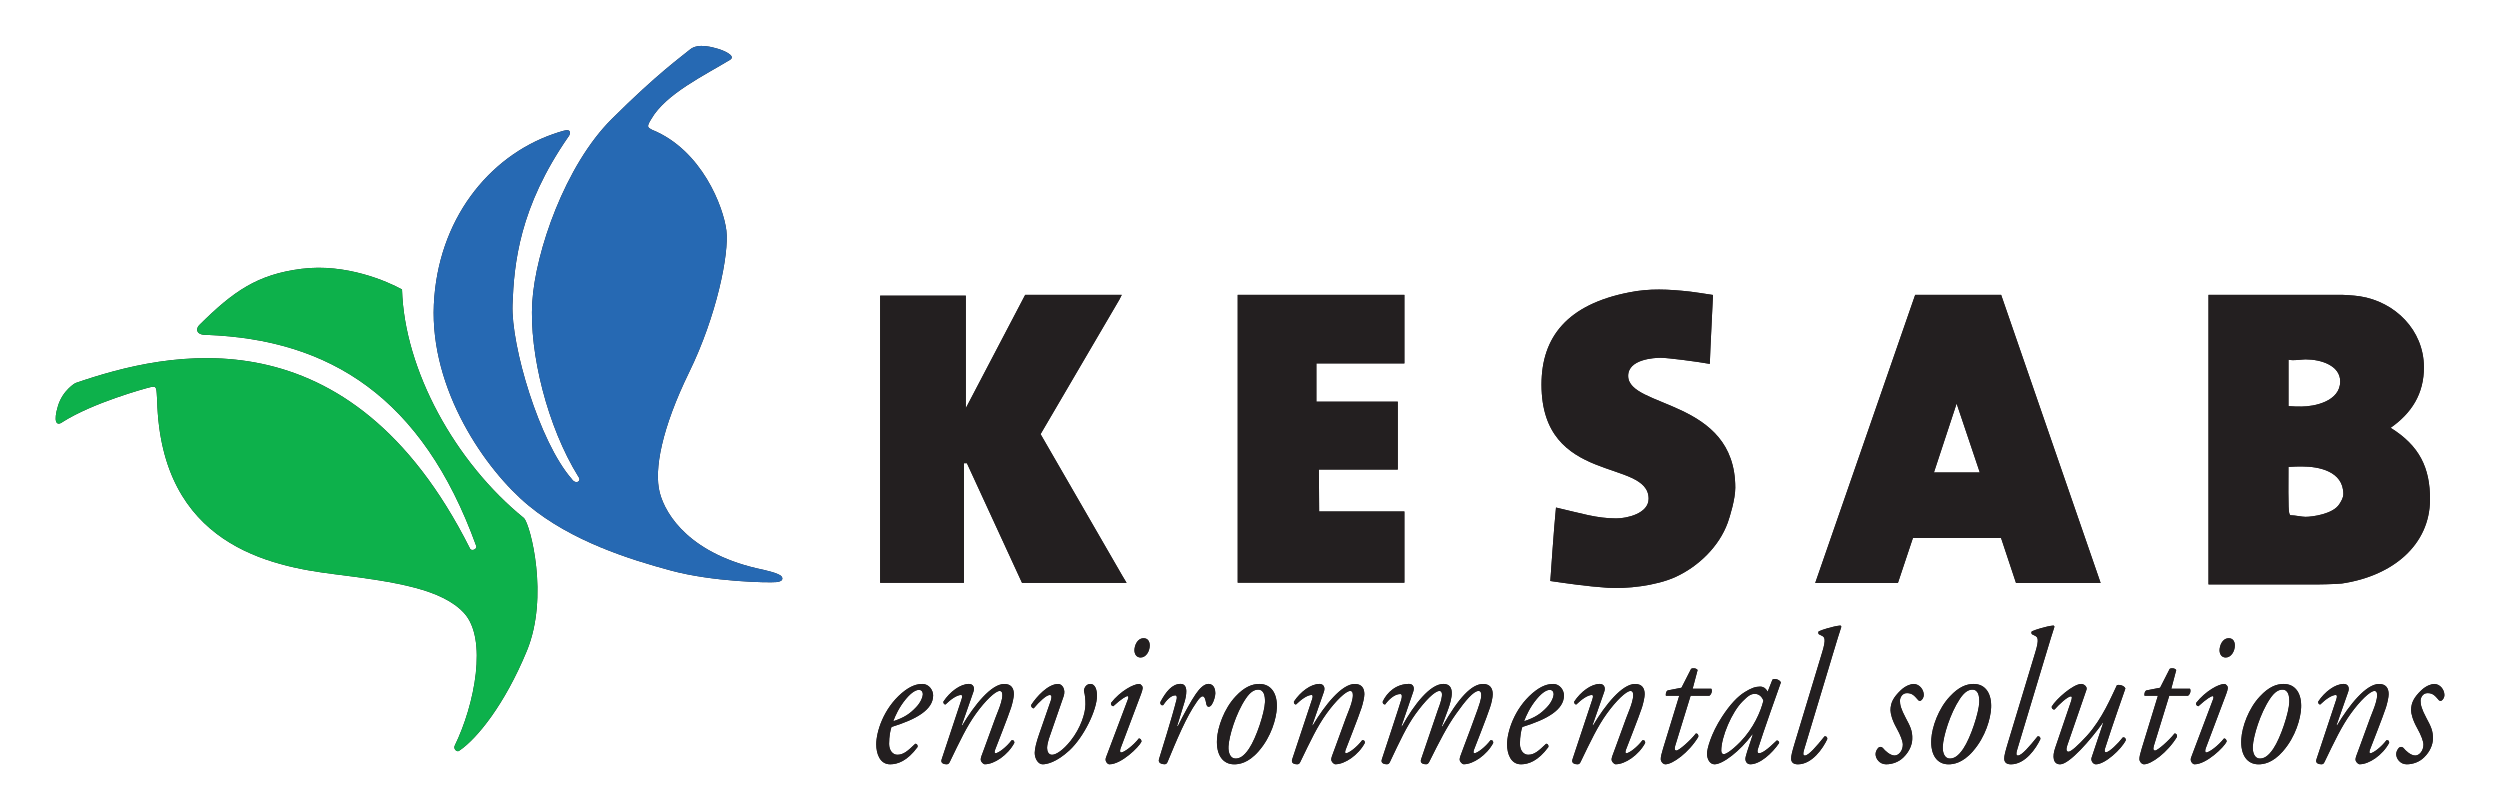
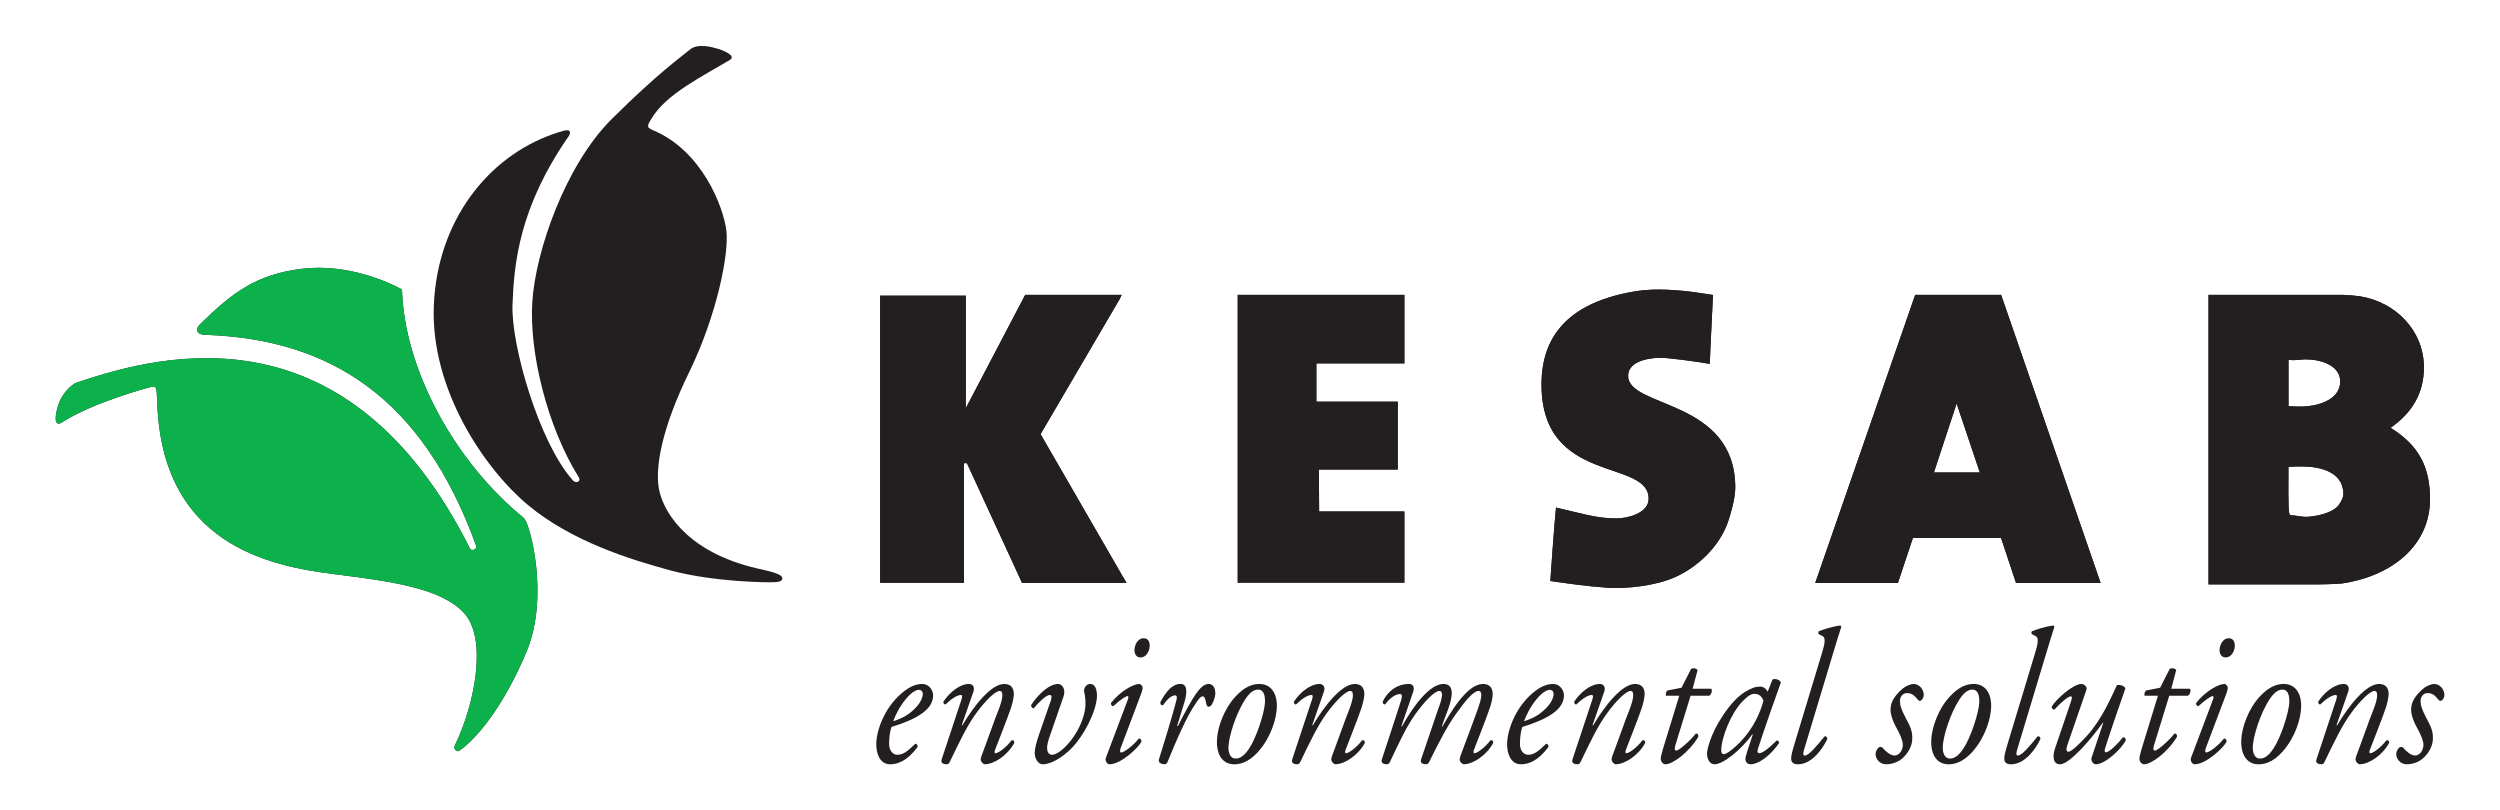
<svg xmlns="http://www.w3.org/2000/svg" id="Layer_1" data-name="Layer 1" viewBox="0 0 1080 350">
  <defs>
    <style>      .cls-1 {        fill: #2669b3;      }      .cls-1, .cls-2, .cls-3 {        stroke-width: 0px;      }      .cls-2 {        fill: #0db14b;      }      .cls-3 {        fill: #231f20;      }    </style>
  </defs>
  <path class="cls-3" d="M32.57,165.49c39.79-13.71,118.25-32.25,170.37,71.3.69,1.73,3.45.35,2.76-1.03-23.33-64.45-63.5-89.1-116.44-91.1-4.66.14-4.74-2.69-3.19-4.21,14.7-14.58,25.05-21.9,44.24-24.32,19.18-2.42,37.14,5.48,43.36,8.93.99,34.67,22.92,74.66,52.72,98.79,2.76,3.01,10.83,33.94,1.22,57.27-9.61,23.31-21.55,37.97-29.1,43.09-1.03,1.03-2.76-.69-2.07-2.07,8.69-17.77,14.23-46.24,4.03-57.31-9.38-10.2-28.8-13.41-55.59-16.73-28.28-3.5-75.32-12.73-76.99-75.08-.35-5.18.05-6.46-2.71-5.82-2.76.64-25.05,6.81-38.07,15.04-2.76,2.07-4.14,0-2.07-6.86,2.07-6.85,7.54-9.91,7.54-9.91" />
  <path class="cls-3" d="M245.6,58.95c-21.34,30.74-23.53,54.93-24.2,72.66-.66,17.72,11.53,59.26,25.6,75.32,1.66,2.55,4.42,1,2.87-1-13.4-21.59-21.26-53.39-19.93-75.31,1.33-21.93,14.28-59.26,34.33-79.2,20.05-19.94,30.24-27.02,33.79-30.01,3.53-2.99,10.08-.88,12.07-.33,1.99.55,8.22,3.02,5.17,4.8-10.75,6.53-27.76,14.69-33.96,25.54-2.33,3.66-1.34,3.66.33,4.65,21.59,8.75,30.9,33.46,32.12,43.53,1.22,10.08-4.21,36.88-16.06,61.14-11.85,24.26-15.28,42.2-12.73,52.06,2.55,9.86,13.4,26.92,44.74,33.34,5.09,1.21,5.98,1.69,7.21,2.33,1.14.59,2.11,2.66-1.55,2.99-3.66.33-27.47-.11-45.53-4.98-18.06-4.87-42.98-12.73-61.58-28.13-18.61-15.39-42.54-50.07-40.87-86.73,1.67-36.66,23.64-63.92,51.44-73.66,1.81-.63,2.73-.95,4.75-1.5,3.26-.89,2.86,1.28,2.01,2.51" />
  <path class="cls-3" d="M441.5,251.79h45.18l-1.84-3.07-35.32-61.17,34.02-58.09,1.06-2.09h-41.71l-25.66,48.97v-48.61h-37.01v124.04h36.2v-51.68h1.28l23.82,51.71ZM534.69,251.72h72.01v-30.77h-36.83s-.11-18.12-.11-18.12h34.08v-29.32s-35.16,0-35.16,0v-16.51h38.02v-29.61h-72.01v124.33ZM703.36,162.38c0-7.24,11.31-7.81,13.95-7.83,2.99-.02,15.69,1.62,21.33,2.64.24-7.79,1.06-22.05,1.37-29.76-3.72-.56-8.08-1.26-9.85-1.45-9.4-1.04-17.61-1.45-26.35.33-26.63,5.19-37.88,19.22-37.88,39.81,0,43.56,46.28,31.82,46.28,49.34,0,6.38-9.36,8.5-13.96,8.5-8.59,0-15.14-2.2-26.06-4.7-.82,7.73-2.45,31.73-2.45,31.73,7.42,1.06,15.67,2.3,24.78,2.92,7.79.52,20.75-.76,29.34-4.68,9.62-4.42,18.69-12.9,22.52-23.45.94-2.64,3.26-10.15,3.26-15.09,0-38.45-46.28-34.28-46.28-48.31M855.28,204.11h-19.83l9.81-29.79,10.02,29.79ZM870.93,251.84h36.54l-42.98-124.46h-37.13l-43.18,124.46h35.72l6.48-19.43h38.08l6.46,19.43ZM1012.33,213.41c0,1.71-.98,3.16-1.66,4.27-2.64,4.42-11.78,5.6-14.67,5.6-1.7,0-4.43-.68-6.6-.7-.79-.76-.89-2.36-.79-20.88,2.27-.19,4.24-.19,5.94-.19,6.97,0,17.78,1.96,17.78,11.9M1010.97,164.76c0,8.68-11.23,10.88-16.76,10.88-1.7,0-3.33,0-5.58-.19v-20.07c2.36.54,5.67-.14,7.37-.14,6.8,0,14.97,2.71,14.97,9.52M1047.13,158.49c-.11-15.87-12.42-28.1-27.65-30.48-2.8-.42-7.43-.69-9.14-.64h-56.27v125.09h44.05c1.7.09,11.86-.13,13.56-.39,22.29-3.32,37.94-16.84,38.08-36.15.09-13.83-4.58-23.38-17.02-31.11,8.96-6.26,14.46-14.62,14.39-26.32" />
-   <path class="cls-3" d="M398.67,299.9c0,.74-.59,3.21-2.89,5.6-2.73,2.88-5.03,4.45-9.92,6.09.88-2.38,2.59-6.17,5.48-9.62,2.67-3.21,4.59-3.95,5.63-3.95,1.33,0,1.7,1.07,1.7,1.89M403.11,300.4c0-2.14-1.7-4.93-4.66-4.93-2.14,0-5.03.66-8.88,3.94-8.07,6.91-11.03,16.95-11.03,22.13,0,4.03,1.56,8.63,6,8.63,3.11,0,7.33-1.31,11.85-7.48.14-.75-.29-1.4-.97-1.4-3.26,3.13-5.11,4.77-7.77,4.77-2,0-3.56-1.9-3.56-4.69,0-3.29.52-5.92,1.04-7.32,10.66-3.29,17.98-7.4,17.98-13.65M438.2,320.96c0-.66-.14-1.31-1.19-1.16-2.14,2.89-5.7,5.6-6.96,5.6-.52,0-.45-.74-.15-1.56.22-.66,5.55-14.06,6.89-18.18.59-1.89,1.19-4.44,1.19-5.76,0-2.71-1.26-4.43-4.15-4.43-5.55,0-12.88,9.05-18.13,17.93l-.22-.17,5.03-14.4c.66-1.9-.14-3.37-1.93-3.37-3.7,0-8.22,3.37-11.03,7.64-.08.66.29,1.24.88,1.24,2.45-2.39,5.04-4.12,6.74-4.12.59,0,.59.82.22,1.9-.37,1.15-8.22,24.84-8.59,25.91-.66,1.89,1.33,2.13,2.14,2.13.66,0,.96-.24,1.34-.98,4.37-9.05,7.4-15.47,11.32-20.9,4.07-5.67,8.44-9.79,10.22-9.79,1.11,0,1.19.99,1.19,1.98,0,1.65-.97,4.52-1.56,6-1.71,4.11-4.44,12.17-6,16.21-1.56,4.11-1.77,4.68-1.77,5.42,0,.99,1.11,2.05,1.77,2.05,4.07,0,9.92-3.94,12.73-9.21M461.97,324.17c6.37-5.92,11.92-17.6,11.92-23.6,0-2.06-.52-5.1-2.89-5.1-1.41,0-2.6,1.23-2.74,2.96.52,1.89.66,3.87.66,5.84,0,3.87-2.07,10.28-6.37,15.71-3.33,4.19-6.37,6.09-8.07,6.09-1.56,0-2.14-1.56-2.14-2.96,0-1.06.37-2.71.74-3.87l6.36-18.35c1.11-3.04-.59-5.42-2.29-5.42-4.37,0-9.33,5.42-11.7,9.12-.08.66.45,1.4,1.11,1.4,2.3-2.8,5.48-5.76,6.89-5.76.96,0,.96.82.51,2.39l-5.11,14.73c-1.11,3.2-1.85,6.09-1.85,7.89,0,2.46,1.48,4.93,3.41,4.93,1.77,0,5.92-.82,11.55-6M492.16,295.47c-2.44,0-8.14,3.04-12.21,8.22-.15.66.29,1.32.96,1.4,3.7-3.38,5.63-4.37,6.15-4.37s.51.66.14,1.57l-9.4,24.92c-.37.91-.15,1.65.29,2.22.37.5.82.74,1.19.74,5.11,0,12.73-7.4,13.84-9.78,0-.74-.37-1.31-1.11-1.4-2.51,3.21-6.44,6.09-7.7,6.09-.59,0-.51-.98-.22-1.81l8.81-23.36c.88-2.38.88-3.12.44-3.62-.29-.32-.66-.82-1.19-.82M496.68,278.84c0-1.81-.89-3.12-2.6-3.12-2.89,0-4,3.37-4,5.18,0,1.48.74,3.13,2.67,3.13,2.3,0,3.93-2.64,3.93-5.19M523.46,304.43c.89-1.32,1.56-3.71,1.56-4.94s-.37-4.03-2.96-4.03c-1.85,0-3.7,1.81-5.41,4.27-1.92,2.71-5.54,9.29-7.76,13.9h-.37l3.18-10.37c.66-2.22,1.99-7.81-1.7-7.81s-6.37,3.45-8.74,7.89c-.08.99.45,1.48,1.19,1.31,1.33-1.97,3.33-4.27,5.26-4.27.66,0,.82.82.59,1.73-2,8.06-6.66,22.62-7.63,25.91-.52,1.81,1.63,2.13,2.45,2.13.59,0,.96-.32,1.25-.98,3.93-9.46,8.07-19.49,12.59-25.91,1.11-1.65,1.92-2.46,2.59-2.46.74,0,1.18,1.06,1.55,3.2.3,1.73,1.49,1.65,2.37.42M546.47,303.36c-.15,4.36-3.63,15.22-6.88,20.07-2.37,3.53-4.22,4.27-5.85,4.27-2.15,0-3.19-2.38-3.04-5.26.23-4.37,3.11-14.15,7.41-20.57,2.14-3.21,3.93-3.95,5.4-3.95,2.6,0,3.04,2.89,2.96,5.43M543.74,324.5c5.48-6.25,7.63-14.15,7.85-18.67.29-6-2.3-10.36-7.55-10.36-3.04,0-6.37,1.23-10.22,5.35-5.03,5.34-7.77,13.32-8.07,18.42-.45,7.08,2.67,10.94,7.4,10.94,2,0,6-.41,10.59-5.67M589.62,320.96c0-.66-.15-1.31-1.19-1.16-2.14,2.89-5.7,5.6-6.96,5.6-.52,0-.45-.74-.14-1.56.21-.66,5.55-14.06,6.88-18.18.59-1.89,1.19-4.44,1.19-5.76,0-2.71-1.26-4.43-4.15-4.43-5.56,0-12.88,9.05-18.14,17.93l-.22-.17,5.03-14.4c.66-1.9-.14-3.37-1.92-3.37-3.7,0-8.22,3.37-11.03,7.64-.08.66.29,1.24.89,1.24,2.44-2.39,5.03-4.12,6.74-4.12.59,0,.59.82.22,1.9-.37,1.15-8.22,24.84-8.59,25.91-.66,1.89,1.33,2.13,2.15,2.13.66,0,.96-.24,1.33-.98,4.37-9.05,7.4-15.47,11.32-20.9,4.08-5.67,8.44-9.79,10.22-9.79,1.11,0,1.19.99,1.19,1.98,0,1.65-.97,4.52-1.56,6-1.7,4.11-4.44,12.17-6,16.21-1.55,4.11-1.77,4.68-1.77,5.42,0,.99,1.11,2.05,1.77,2.05,4.07,0,9.92-3.94,12.73-9.21M645.07,320.96c0-.66-.14-1.31-1.19-1.16-2.14,2.89-5.69,5.6-6.96,5.6-.51,0-.44-.74-.15-1.56.23-.66,5.56-14.06,6.89-18.18.66-1.89,1.19-4.44,1.19-5.76,0-2.71-1.33-4.43-4.15-4.43-4.88,0-10.51,5.84-17.62,18.42l-.22-.17,2.81-7.57c1.48-4.19,3.19-10.69-2.14-10.69-5.63,0-12.58,8.72-17.91,18.42l-.22-.17,5.1-14.89c.67-1.9-.07-3.37-1.77-3.37-5.63,0-9.55,3.7-11.4,7.64-.08.66.29,1.24,1.03,1.24,1.48-2.05,4.07-4.52,6.52-4.52.81,0,.88.9.52,2.3-.3,1.23-8.22,25.25-8.44,25.91-.66,1.89,1.34,2.13,2.14,2.13.66,0,.97-.24,1.34-.98,4.29-9.05,7.25-15.47,11.1-20.81,4.07-5.59,8.22-9.87,10.29-9.87,2.67,0-.29,7.08-.59,7.98l-7.33,21.55c-.66,1.89,1.33,2.13,2.14,2.13.67,0,.96-.32,1.34-.98,4.51-9.05,7.84-15.54,11.62-20.81,4-5.67,7.55-9.87,9.7-9.87,1.11,0,1.19.99,1.19,1.98,0,1.65-1.03,4.52-1.55,6-1.49,4.2-4.45,12.17-6,16.21-1.56,4.11-1.77,4.68-1.77,5.42,0,.99,1.11,2.05,1.77,2.05,4.07,0,9.92-3.94,12.73-9.21M671.19,299.9c0,.74-.59,3.21-2.89,5.6-2.74,2.88-5.04,4.45-9.92,6.09.88-2.38,2.59-6.17,5.48-9.62,2.67-3.21,4.58-3.95,5.62-3.95,1.34,0,1.71,1.07,1.71,1.89M675.63,300.4c0-2.14-1.7-4.93-4.66-4.93-2.15,0-5.03.66-8.88,3.94-8.07,6.91-11.03,16.95-11.03,22.13,0,4.03,1.56,8.63,6,8.63,3.11,0,7.33-1.31,11.85-7.48.14-.75-.3-1.4-.97-1.4-3.26,3.13-5.11,4.77-7.77,4.77-2,0-3.56-1.9-3.56-4.69,0-3.29.52-5.92,1.03-7.32,10.66-3.29,17.99-7.4,17.99-13.65M710.72,320.96c0-.66-.15-1.31-1.19-1.16-2.14,2.89-5.7,5.6-6.96,5.6-.52,0-.45-.74-.15-1.56.22-.66,5.55-14.06,6.89-18.18.59-1.89,1.18-4.44,1.18-5.76,0-2.71-1.25-4.43-4.15-4.43-5.55,0-12.88,9.05-18.13,17.93l-.23-.17,5.04-14.4c.67-1.9-.14-3.37-1.93-3.37-3.7,0-8.22,3.37-11.03,7.64-.08.66.3,1.24.89,1.24,2.45-2.39,5.04-4.12,6.74-4.12.59,0,.59.82.22,1.9-.36,1.15-8.21,24.84-8.59,25.91-.66,1.89,1.34,2.13,2.15,2.13.66,0,.96-.24,1.33-.98,4.37-9.05,7.41-15.47,11.33-20.9,4.07-5.67,8.44-9.79,10.22-9.79,1.11,0,1.19.99,1.19,1.98,0,1.65-.97,4.52-1.56,6-1.7,4.11-4.44,12.17-6,16.21-1.55,4.11-1.77,4.68-1.77,5.42,0,.99,1.11,2.05,1.77,2.05,4.08,0,9.92-3.94,12.74-9.21M739.29,297.52h-8.07l2.14-8.07c-.58-.82-2.06-.98-2.81-.49l-4.15,8.14-5.92,1.16c-.74.33-.97,1.48-.82,2.3h5.78l-6.96,22.7c-.74,2.47-1.03,3.63-1.03,4.69,0,.99.96,2.22,2,2.22,3.1,0,10.07-5.01,14.21-11.84.14-.98-.3-1.48-1.03-1.48-2.44,3.13-7.33,7.4-8.44,7.4-.59,0-.96-.49-.52-2.05l6.66-21.63h8.07c.96-.58,1.41-2.22.88-3.04M761.79,302.7c-1.19,4.85-4.29,11.93-9.92,17.76-4.22,4.28-6.44,5.35-7.18,5.35-.66,0-1.11-.57-1.11-1.56,0-5.84,4.52-16.62,9.25-21.31,2.3-2.3,3.48-3.2,5.26-3.2,1.93,0,3.18,1.4,3.7,2.96M759.42,323.51c2.37-7.48,8.81-25.66,9.92-28.71-.45-1.06-2.37-1.89-3.63-1.23l-2.08,5.26c-.36-.82-1.19-1.56-1.48-1.73-.44-.24-.96-.49-1.77-.49-1.93,0-3.78.57-6.66,2.39-3.04,1.89-6.22,5.18-9.77,10.61-4.89,7.48-6.52,14.06-6.52,15.96,0,2.3,1.19,4.6,3.26,4.6,3.48,0,11.03-5.67,16.29-12.91l.23.08-2.45,7.4c-.59,1.89-.74,2.63-.74,3.2,0,.66.45,2.22,2.15,2.22,4.07,0,9.32-4.6,12.43-9.21,0-.66-.52-1.07-1.03-1.07-4.21,4.11-6.37,5.51-7.63,5.51-.59,0-.96-.49-.52-1.9M791.1,284.86c2.66-8.89,3.41-11.19,4.37-14.15l-.37-.49c-3.4.32-8,1.89-9.33,2.47-.36.24-.36.98,0,1.31l1.33.66c1.12.57,1.85,1.4.08,7.15l-11.77,38.91c-1.26,4.2-1.63,5.68-1.63,6.99s.67,2.47,2.89,2.47c6.14,0,10.81-6.82,12.73-10.94,0-.82-.45-1.23-1.18-1.16-3.41,4.28-6.89,8.32-8.51,8.32-.82,0-.89-.82-.3-2.72l11.7-38.82ZM829.73,302.7c.59-.33,1.33-1.24,1.33-2.55,0-2.05-1.7-4.68-4.44-4.68-.96,0-3.33.66-5.48,2.71-3.18,3.04-4.44,5.43-4.44,8.63,0,1.4.66,4.2,2.59,7.65,1.85,3.29,2.73,5.84,2.73,7.24,0,2.63-1.77,4.69-3.55,4.69-1.93,0-4.15-2.06-5.11-3.29-.59-.58-1.4-.58-2,0-.82.99-1.11,1.89-1.11,2.71,0,1.89,1.71,4.36,4.52,4.36s5.55-1.06,7.48-2.96c2.73-2.63,3.78-5.67,3.84-7.89.15-3.62-.96-5.67-2.81-9.13-2.14-4.03-2.51-5.76-2.51-7.48,0-1.24.89-3.29,3.04-3.29,2.29,0,3.26,1.23,4.52,2.64.45.66.88.82,1.4.66M855.05,303.36c-.15,4.36-3.63,15.22-6.89,20.07-2.37,3.53-4.22,4.27-5.85,4.27-2.14,0-3.18-2.38-3.03-5.26.21-4.37,3.11-14.15,7.39-20.57,2.15-3.21,3.93-3.95,5.41-3.95,2.59,0,3.04,2.89,2.97,5.43M852.31,324.5c5.48-6.25,7.62-14.15,7.85-18.67.29-6-2.3-10.36-7.55-10.36-3.04,0-6.37,1.23-10.21,5.35-5.05,5.34-7.77,13.32-8.07,18.42-.45,7.08,2.66,10.94,7.4,10.94,1.99,0,6-.41,10.59-5.67M883.17,284.86c2.66-8.89,3.41-11.19,4.36-14.15l-.36-.49c-3.41.32-8,1.89-9.33,2.47-.38.24-.38.98,0,1.31l1.33.66c1.11.57,1.85,1.4.08,7.15l-11.77,38.91c-1.26,4.2-1.64,5.68-1.64,6.99s.66,2.47,2.89,2.47c6.15,0,10.81-6.82,12.73-10.94,0-.82-.45-1.23-1.19-1.16-3.41,4.28-6.88,8.32-8.51,8.32-.82,0-.89-.82-.29-2.72l11.7-38.82ZM909.5,322.94c3.1-9.79,7.92-23.28,8.66-25.5-.3-.99-2.07-1.81-3.63-1.48-2.44,5.01-6.29,14.55-13.03,21.96-3.85,4.19-6.81,6.83-7.92,6.83-.82,0-1.19-.82-.51-2.8l8.29-24.02c.44-1.4-1.26-2.46-2.23-2.46-3.47,0-10.88,6.5-12.8,9.79-.08.74.51,1.4,1.25,1.23,1.77-2.05,5.63-5.67,7.03-5.67.6,0,.53.82,0,2.38l-6.8,19.99c-1.26,3.62-.89,6.99,2.14,6.99,4,0,13.18-10.52,18.5-18.01l.15.08-5.03,15.05c-.45,1.32.66,2.88,1.85,2.88,3.92,0,11.03-6.5,12.95-10.45-.07-.98-.66-1.31-1.33-1.15-1.93,2.55-5.85,6.41-7.26,6.41-.74,0-.66-.99-.29-2.05M946.06,297.52h-8.07l2.14-8.07c-.6-.82-2.07-.98-2.82-.49l-4.14,8.14-5.92,1.16c-.74.33-.97,1.48-.82,2.3h5.79l-6.96,22.7c-.74,2.47-1.03,3.63-1.03,4.69,0,.99.96,2.22,1.99,2.22,3.11,0,10.08-5.01,14.22-11.84.14-.98-.3-1.48-1.03-1.48-2.45,3.13-7.33,7.4-8.44,7.4-.59,0-.97-.49-.52-2.05l6.66-21.63h8.07c.96-.58,1.4-2.22.88-3.04M960.93,295.47c-2.44,0-8.14,3.04-12.21,8.22-.15.66.3,1.32.97,1.4,3.7-3.38,5.62-4.37,6.14-4.37s.52.66.15,1.57l-9.4,24.92c-.38.91-.15,1.65.29,2.22.37.5.81.74,1.18.74,5.11,0,12.74-7.4,13.85-9.78,0-.74-.37-1.31-1.11-1.4-2.52,3.21-6.44,6.09-7.7,6.09-.59,0-.51-.98-.22-1.81l8.81-23.36c.88-2.38.88-3.12.44-3.62-.29-.32-.66-.82-1.19-.82M965.44,278.84c0-1.81-.88-3.12-2.59-3.12-2.89,0-4,3.37-4,5.18,0,1.48.74,3.13,2.67,3.13,2.29,0,3.92-2.64,3.92-5.19M988.98,303.36c-.14,4.36-3.63,15.22-6.88,20.07-2.37,3.53-4.22,4.27-5.85,4.27-2.15,0-3.19-2.38-3.04-5.26.22-4.37,3.11-14.15,7.4-20.57,2.15-3.21,3.93-3.95,5.41-3.95,2.59,0,3.03,2.89,2.96,5.43M986.24,324.5c5.48-6.25,7.62-14.15,7.84-18.67.3-6-2.29-10.36-7.55-10.36-3.03,0-6.37,1.23-10.21,5.35-5.04,5.34-7.77,13.32-8.07,18.42-.44,7.08,2.67,10.94,7.4,10.94,2,0,6-.41,10.6-5.67M1032.12,320.96c0-.66-.14-1.31-1.19-1.16-2.14,2.89-5.7,5.6-6.96,5.6-.52,0-.45-.74-.15-1.56.23-.66,5.55-14.06,6.89-18.18.59-1.89,1.18-4.44,1.18-5.76,0-2.71-1.26-4.43-4.14-4.43-5.56,0-12.88,9.05-18.14,17.93l-.23-.17,5.04-14.4c.67-1.9-.14-3.37-1.93-3.37-3.7,0-8.22,3.37-11.03,7.64-.08.66.29,1.24.88,1.24,2.45-2.39,5.04-4.12,6.74-4.12.58,0,.58.82.22,1.9-.37,1.15-8.22,24.84-8.59,25.91-.66,1.89,1.33,2.13,2.14,2.13.66,0,.97-.24,1.33-.98,4.37-9.05,7.41-15.47,11.33-20.9,4.07-5.67,8.44-9.79,10.22-9.79,1.11,0,1.19.99,1.19,1.98,0,1.65-.97,4.52-1.56,6-1.7,4.11-4.44,12.17-6,16.21-1.56,4.11-1.77,4.68-1.77,5.42,0,.99,1.11,2.05,1.77,2.05,4.07,0,9.92-3.94,12.73-9.21M1055.97,300.15c0-2.05-1.71-4.68-4.45-4.68-.96,0-3.33.66-5.48,2.71-3.19,3.04-4.44,5.43-4.44,8.63,0,1.4.66,4.2,2.59,7.65,1.85,3.29,2.74,5.84,2.74,7.24,0,2.63-1.77,4.69-3.55,4.69-1.93,0-4.15-2.06-5.11-3.29-.6-.58-1.4-.58-1.99,0-.82.99-1.11,1.89-1.11,2.71,0,1.89,1.7,4.36,4.51,4.36s5.55-1.06,7.48-2.96c2.74-2.63,3.78-5.67,3.85-7.89.14-3.62-.97-5.67-2.82-9.13-2.14-4.03-2.51-5.76-2.51-7.48,0-1.24.88-3.29,3.04-3.29,2.3,0,3.26,1.23,4.52,2.64.45.66.89.82,1.4.66.6-.33,1.34-1.24,1.34-2.55" />
  <path class="cls-2" d="M32.57,165.49c39.79-13.71,118.25-32.25,170.37,71.3.69,1.73,3.45.35,2.76-1.03-23.33-64.45-63.5-89.1-116.44-91.1-4.66.14-4.74-2.69-3.19-4.21,14.7-14.58,25.05-21.9,44.24-24.32,19.18-2.42,37.14,5.48,43.36,8.93.99,34.67,22.92,74.66,52.72,98.79,2.76,3.01,10.83,33.94,1.22,57.27-9.61,23.31-21.55,37.97-29.1,43.09-1.03,1.03-2.76-.69-2.07-2.07,8.69-17.77,14.23-46.24,4.03-57.31-9.38-10.2-28.8-13.41-55.59-16.73-28.28-3.5-75.32-12.73-76.99-75.08-.35-5.18.05-6.46-2.71-5.82-2.76.64-25.05,6.81-38.07,15.04-2.76,2.07-4.14,0-2.07-6.86,2.07-6.85,7.54-9.91,7.54-9.91" />
-   <path class="cls-1" d="M245.6,58.95c-21.34,30.74-23.53,54.93-24.2,72.66-.66,17.72,11.53,59.26,25.6,75.32,1.66,2.55,4.42,1,2.87-1-13.4-21.59-21.26-53.39-19.93-75.31,1.33-21.93,14.28-59.26,34.33-79.2,20.05-19.94,30.24-27.02,33.79-30.01,3.53-2.99,10.08-.88,12.07-.33,1.99.55,8.22,3.02,5.17,4.8-10.75,6.53-27.76,14.69-33.96,25.54-2.33,3.66-1.34,3.66.33,4.65,21.59,8.75,30.9,33.46,32.12,43.53,1.22,10.08-4.21,36.88-16.06,61.14-11.85,24.26-15.28,42.2-12.73,52.06,2.55,9.86,13.4,26.92,44.74,33.34,5.09,1.21,5.98,1.69,7.21,2.33,1.14.59,2.11,2.66-1.55,2.99-3.66.33-27.47-.11-45.53-4.98-18.06-4.87-42.98-12.73-61.58-28.13-18.61-15.39-42.54-50.07-40.87-86.73,1.67-36.66,23.64-63.92,51.44-73.66,1.81-.63,2.73-.95,4.75-1.5,3.26-.89,2.86,1.28,2.01,2.51" />
  <path class="cls-3" d="M441.5,251.79h45.18l-1.84-3.07-35.32-61.17,34.02-58.09,1.06-2.09h-41.71l-25.66,48.97v-48.61h-37.01v124.04h36.2v-51.68h1.28l23.82,51.71ZM534.69,251.72h72.01v-30.77h-36.83s-.11-18.12-.11-18.12h34.08v-29.32s-35.16,0-35.16,0v-16.51h38.02v-29.61h-72.01v124.33ZM703.36,162.38c0-7.24,11.31-7.81,13.95-7.83,2.99-.02,15.69,1.62,21.33,2.64.24-7.79,1.06-22.05,1.37-29.76-3.72-.56-8.08-1.26-9.85-1.45-9.4-1.04-17.61-1.45-26.35.33-26.63,5.19-37.88,19.22-37.88,39.81,0,43.56,46.28,31.82,46.28,49.34,0,6.38-9.36,8.5-13.96,8.5-8.59,0-15.14-2.2-26.06-4.7-.82,7.73-2.45,31.73-2.45,31.73,7.42,1.06,15.67,2.3,24.78,2.92,7.79.52,20.75-.76,29.34-4.68,9.62-4.42,18.69-12.9,22.52-23.45.94-2.64,3.26-10.15,3.26-15.09,0-38.45-46.28-34.28-46.28-48.31M855.28,204.11h-19.83l9.81-29.79,10.02,29.79ZM870.93,251.84h36.54l-42.98-124.46h-37.13l-43.18,124.46h35.72l6.48-19.43h38.08l6.46,19.43ZM1012.33,213.41c0,1.71-.98,3.16-1.66,4.27-2.64,4.42-11.78,5.6-14.67,5.6-1.7,0-4.43-.68-6.6-.7-.79-.76-.89-2.36-.79-20.88,2.27-.19,4.24-.19,5.94-.19,6.97,0,17.78,1.96,17.78,11.9M1010.97,164.76c0,8.68-11.23,10.88-16.76,10.88-1.7,0-3.33,0-5.58-.19v-20.07c2.36.54,5.67-.14,7.37-.14,6.8,0,14.97,2.71,14.97,9.52M1047.13,158.49c-.11-15.87-12.42-28.1-27.65-30.48-2.8-.42-7.43-.69-9.14-.64h-56.27v125.09h44.05c1.7.09,11.86-.13,13.56-.39,22.29-3.32,37.94-16.84,38.08-36.15.09-13.83-4.58-23.38-17.02-31.11,8.96-6.26,14.46-14.62,14.39-26.32" />
  <path class="cls-3" d="M398.67,299.9c0,.74-.59,3.21-2.89,5.6-2.73,2.88-5.03,4.45-9.92,6.09.88-2.38,2.59-6.17,5.48-9.62,2.67-3.21,4.59-3.95,5.63-3.95,1.33,0,1.7,1.07,1.7,1.89M403.11,300.4c0-2.14-1.7-4.93-4.66-4.93-2.14,0-5.03.66-8.88,3.94-8.07,6.91-11.03,16.95-11.03,22.13,0,4.03,1.56,8.63,6,8.63,3.11,0,7.33-1.31,11.85-7.48.14-.75-.29-1.4-.97-1.4-3.26,3.13-5.11,4.77-7.77,4.77-2,0-3.56-1.9-3.56-4.69,0-3.29.52-5.92,1.04-7.32,10.66-3.29,17.98-7.4,17.98-13.65M438.2,320.96c0-.66-.14-1.31-1.19-1.16-2.14,2.89-5.7,5.6-6.96,5.6-.52,0-.45-.74-.15-1.56.22-.66,5.55-14.06,6.89-18.18.59-1.89,1.19-4.44,1.19-5.76,0-2.71-1.26-4.43-4.15-4.43-5.55,0-12.88,9.05-18.13,17.93l-.22-.17,5.03-14.4c.66-1.9-.14-3.37-1.93-3.37-3.7,0-8.22,3.37-11.03,7.64-.08.66.29,1.24.88,1.24,2.45-2.39,5.04-4.12,6.74-4.12.59,0,.59.82.22,1.9-.37,1.15-8.22,24.84-8.59,25.91-.66,1.89,1.33,2.13,2.14,2.13.66,0,.96-.24,1.34-.98,4.37-9.05,7.4-15.47,11.32-20.9,4.07-5.67,8.44-9.79,10.22-9.79,1.11,0,1.19.99,1.19,1.98,0,1.65-.97,4.52-1.56,6-1.71,4.11-4.44,12.17-6,16.21-1.56,4.11-1.77,4.68-1.77,5.42,0,.99,1.11,2.05,1.77,2.05,4.07,0,9.92-3.94,12.73-9.21M461.97,324.17c6.37-5.92,11.92-17.6,11.92-23.6,0-2.06-.52-5.1-2.89-5.1-1.41,0-2.6,1.23-2.74,2.96.52,1.89.66,3.87.66,5.84,0,3.87-2.07,10.28-6.37,15.71-3.33,4.19-6.37,6.09-8.07,6.09-1.56,0-2.14-1.56-2.14-2.96,0-1.06.37-2.71.74-3.87l6.36-18.35c1.11-3.04-.59-5.42-2.29-5.42-4.37,0-9.33,5.42-11.7,9.12-.08.66.45,1.4,1.11,1.4,2.3-2.8,5.48-5.76,6.89-5.76.96,0,.96.82.51,2.39l-5.11,14.73c-1.11,3.2-1.85,6.09-1.85,7.89,0,2.46,1.48,4.93,3.41,4.93,1.77,0,5.92-.82,11.55-6M492.16,295.47c-2.44,0-8.14,3.04-12.21,8.22-.15.66.29,1.32.96,1.4,3.7-3.38,5.63-4.37,6.15-4.37s.51.66.14,1.57l-9.4,24.92c-.37.91-.15,1.65.29,2.22.37.5.82.74,1.19.74,5.11,0,12.73-7.4,13.84-9.78,0-.74-.37-1.31-1.11-1.4-2.51,3.21-6.44,6.09-7.7,6.09-.59,0-.51-.98-.22-1.81l8.81-23.36c.88-2.38.88-3.12.44-3.62-.29-.32-.66-.82-1.19-.82M496.68,278.84c0-1.81-.89-3.12-2.6-3.12-2.89,0-4,3.37-4,5.18,0,1.48.74,3.13,2.67,3.13,2.3,0,3.93-2.64,3.93-5.19M523.46,304.43c.89-1.32,1.56-3.71,1.56-4.94s-.37-4.03-2.96-4.03c-1.85,0-3.7,1.81-5.41,4.27-1.92,2.71-5.54,9.29-7.76,13.9h-.37l3.18-10.37c.66-2.22,1.99-7.81-1.7-7.81s-6.37,3.45-8.74,7.89c-.08.99.45,1.48,1.19,1.31,1.33-1.97,3.33-4.27,5.26-4.27.66,0,.82.82.59,1.73-2,8.06-6.66,22.62-7.63,25.91-.52,1.81,1.63,2.13,2.45,2.13.59,0,.96-.32,1.25-.98,3.93-9.46,8.07-19.49,12.59-25.91,1.11-1.65,1.92-2.46,2.59-2.46.74,0,1.18,1.06,1.55,3.2.3,1.73,1.49,1.65,2.37.42M546.47,303.36c-.15,4.36-3.63,15.22-6.88,20.07-2.37,3.53-4.22,4.27-5.85,4.27-2.15,0-3.19-2.38-3.04-5.26.23-4.37,3.11-14.15,7.41-20.57,2.14-3.21,3.93-3.95,5.4-3.95,2.6,0,3.04,2.89,2.96,5.43M543.74,324.5c5.48-6.25,7.63-14.15,7.85-18.67.29-6-2.3-10.36-7.55-10.36-3.04,0-6.37,1.23-10.22,5.35-5.03,5.34-7.77,13.32-8.07,18.42-.45,7.08,2.67,10.94,7.4,10.94,2,0,6-.41,10.59-5.67M589.62,320.96c0-.66-.15-1.31-1.19-1.16-2.14,2.89-5.7,5.6-6.96,5.6-.52,0-.45-.74-.14-1.56.21-.66,5.55-14.06,6.88-18.18.59-1.89,1.19-4.44,1.19-5.76,0-2.71-1.26-4.43-4.15-4.43-5.56,0-12.88,9.05-18.14,17.93l-.22-.17,5.03-14.4c.66-1.9-.14-3.37-1.92-3.37-3.7,0-8.22,3.37-11.03,7.64-.08.66.29,1.24.89,1.24,2.44-2.39,5.03-4.12,6.74-4.12.59,0,.59.82.22,1.9-.37,1.15-8.22,24.84-8.59,25.91-.66,1.89,1.33,2.13,2.15,2.13.66,0,.96-.24,1.33-.98,4.37-9.05,7.4-15.47,11.32-20.9,4.08-5.67,8.44-9.79,10.22-9.79,1.11,0,1.19.99,1.19,1.98,0,1.65-.97,4.52-1.56,6-1.7,4.11-4.44,12.17-6,16.21-1.55,4.11-1.77,4.68-1.77,5.42,0,.99,1.11,2.05,1.77,2.05,4.07,0,9.92-3.94,12.73-9.21M645.07,320.96c0-.66-.14-1.31-1.19-1.16-2.14,2.89-5.69,5.6-6.96,5.6-.51,0-.44-.74-.15-1.56.23-.66,5.56-14.06,6.89-18.18.66-1.89,1.19-4.44,1.19-5.76,0-2.71-1.33-4.43-4.15-4.43-4.88,0-10.51,5.84-17.62,18.42l-.22-.17,2.81-7.57c1.48-4.19,3.19-10.69-2.14-10.69-5.63,0-12.58,8.72-17.91,18.42l-.22-.17,5.1-14.89c.67-1.9-.07-3.37-1.77-3.37-5.63,0-9.55,3.7-11.4,7.64-.08.66.29,1.24,1.03,1.24,1.48-2.05,4.07-4.52,6.52-4.52.81,0,.88.9.52,2.3-.3,1.23-8.22,25.25-8.44,25.91-.66,1.89,1.34,2.13,2.14,2.13.66,0,.97-.24,1.34-.98,4.29-9.05,7.25-15.47,11.1-20.81,4.07-5.59,8.22-9.87,10.29-9.87,2.67,0-.29,7.08-.59,7.98l-7.33,21.55c-.66,1.89,1.33,2.13,2.14,2.13.67,0,.96-.32,1.34-.98,4.51-9.05,7.84-15.54,11.62-20.81,4-5.67,7.55-9.87,9.7-9.87,1.11,0,1.19.99,1.19,1.98,0,1.65-1.03,4.52-1.55,6-1.49,4.2-4.45,12.17-6,16.21-1.56,4.11-1.77,4.68-1.77,5.42,0,.99,1.11,2.05,1.77,2.05,4.07,0,9.92-3.94,12.73-9.21M671.19,299.9c0,.74-.59,3.21-2.89,5.6-2.74,2.88-5.04,4.45-9.92,6.09.88-2.38,2.59-6.17,5.48-9.62,2.67-3.21,4.58-3.95,5.62-3.95,1.34,0,1.71,1.07,1.71,1.89M675.63,300.4c0-2.14-1.7-4.93-4.66-4.93-2.15,0-5.03.66-8.88,3.94-8.07,6.91-11.03,16.95-11.03,22.13,0,4.03,1.56,8.63,6,8.63,3.11,0,7.33-1.31,11.85-7.48.14-.75-.3-1.4-.97-1.4-3.26,3.13-5.11,4.77-7.77,4.77-2,0-3.56-1.9-3.56-4.69,0-3.29.52-5.92,1.03-7.32,10.66-3.29,17.99-7.4,17.99-13.65M710.72,320.96c0-.66-.15-1.31-1.19-1.16-2.14,2.89-5.7,5.6-6.96,5.6-.52,0-.45-.74-.15-1.56.22-.66,5.55-14.06,6.89-18.18.59-1.89,1.18-4.44,1.18-5.76,0-2.71-1.25-4.43-4.15-4.43-5.55,0-12.88,9.05-18.13,17.93l-.23-.17,5.04-14.4c.67-1.9-.14-3.37-1.93-3.37-3.7,0-8.22,3.37-11.03,7.64-.08.66.3,1.24.89,1.24,2.45-2.39,5.04-4.12,6.74-4.12.59,0,.59.82.22,1.9-.36,1.15-8.21,24.84-8.59,25.91-.66,1.89,1.34,2.13,2.15,2.13.66,0,.96-.24,1.33-.98,4.37-9.05,7.41-15.47,11.33-20.9,4.07-5.67,8.44-9.79,10.22-9.79,1.11,0,1.19.99,1.19,1.98,0,1.65-.97,4.52-1.56,6-1.7,4.11-4.44,12.17-6,16.21-1.55,4.11-1.77,4.68-1.77,5.42,0,.99,1.11,2.05,1.77,2.05,4.08,0,9.92-3.94,12.74-9.21M739.29,297.52h-8.07l2.14-8.07c-.58-.82-2.06-.98-2.81-.49l-4.15,8.14-5.92,1.16c-.74.33-.97,1.48-.82,2.3h5.78l-6.96,22.7c-.74,2.47-1.03,3.63-1.03,4.69,0,.99.96,2.22,2,2.22,3.1,0,10.07-5.01,14.21-11.84.14-.98-.3-1.48-1.03-1.48-2.44,3.13-7.33,7.4-8.44,7.4-.59,0-.96-.49-.52-2.05l6.66-21.63h8.07c.96-.58,1.41-2.22.88-3.04M761.79,302.7c-1.19,4.85-4.29,11.93-9.92,17.76-4.22,4.28-6.44,5.35-7.18,5.35-.66,0-1.11-.57-1.11-1.56,0-5.84,4.52-16.62,9.25-21.31,2.3-2.3,3.48-3.2,5.26-3.2,1.93,0,3.18,1.4,3.7,2.96M759.42,323.51c2.37-7.48,8.81-25.66,9.92-28.71-.45-1.06-2.37-1.89-3.63-1.23l-2.08,5.26c-.36-.82-1.19-1.56-1.48-1.73-.44-.24-.96-.49-1.77-.49-1.93,0-3.78.57-6.66,2.39-3.04,1.89-6.22,5.18-9.77,10.61-4.89,7.48-6.52,14.06-6.52,15.96,0,2.3,1.19,4.6,3.26,4.6,3.48,0,11.03-5.67,16.29-12.91l.23.08-2.45,7.4c-.59,1.89-.74,2.63-.74,3.2,0,.66.45,2.22,2.15,2.22,4.07,0,9.32-4.6,12.43-9.21,0-.66-.52-1.07-1.03-1.07-4.21,4.11-6.37,5.51-7.63,5.51-.59,0-.96-.49-.52-1.9M791.1,284.86c2.66-8.89,3.41-11.19,4.37-14.15l-.37-.49c-3.4.32-8,1.89-9.33,2.47-.36.24-.36.98,0,1.31l1.33.66c1.12.57,1.85,1.4.08,7.15l-11.77,38.91c-1.26,4.2-1.63,5.68-1.63,6.99s.67,2.47,2.89,2.47c6.14,0,10.81-6.82,12.73-10.94,0-.82-.45-1.23-1.18-1.16-3.41,4.28-6.89,8.32-8.51,8.32-.82,0-.89-.82-.3-2.72l11.7-38.82ZM829.73,302.7c.59-.33,1.33-1.24,1.33-2.55,0-2.05-1.7-4.68-4.44-4.68-.96,0-3.33.66-5.48,2.71-3.18,3.04-4.44,5.43-4.44,8.63,0,1.4.66,4.2,2.59,7.65,1.85,3.29,2.73,5.84,2.73,7.24,0,2.63-1.77,4.69-3.55,4.69-1.93,0-4.15-2.06-5.11-3.29-.59-.58-1.4-.58-2,0-.82.99-1.11,1.89-1.11,2.71,0,1.89,1.71,4.36,4.52,4.36s5.55-1.06,7.48-2.96c2.73-2.63,3.78-5.67,3.84-7.89.15-3.62-.96-5.67-2.81-9.13-2.14-4.03-2.51-5.76-2.51-7.48,0-1.24.89-3.29,3.04-3.29,2.29,0,3.26,1.23,4.52,2.64.45.66.88.82,1.4.66M855.05,303.36c-.15,4.36-3.63,15.22-6.89,20.07-2.37,3.53-4.22,4.27-5.85,4.27-2.14,0-3.18-2.38-3.03-5.26.21-4.37,3.11-14.15,7.39-20.57,2.15-3.21,3.93-3.95,5.41-3.95,2.59,0,3.04,2.89,2.97,5.43M852.31,324.5c5.48-6.25,7.62-14.15,7.85-18.67.29-6-2.3-10.36-7.55-10.36-3.04,0-6.37,1.23-10.21,5.35-5.05,5.34-7.77,13.32-8.07,18.42-.45,7.08,2.66,10.94,7.4,10.94,1.99,0,6-.41,10.59-5.67M883.17,284.86c2.66-8.89,3.41-11.19,4.36-14.15l-.36-.49c-3.41.32-8,1.89-9.33,2.47-.38.24-.38.98,0,1.31l1.33.66c1.11.57,1.85,1.4.08,7.15l-11.77,38.91c-1.26,4.2-1.64,5.68-1.64,6.99s.66,2.47,2.89,2.47c6.15,0,10.81-6.82,12.73-10.94,0-.82-.45-1.23-1.19-1.16-3.41,4.28-6.88,8.32-8.51,8.32-.82,0-.89-.82-.29-2.72l11.7-38.82ZM909.5,322.94c3.1-9.79,7.92-23.28,8.66-25.5-.3-.99-2.07-1.81-3.63-1.48-2.44,5.01-6.29,14.55-13.03,21.96-3.85,4.19-6.81,6.83-7.92,6.83-.82,0-1.19-.82-.51-2.8l8.29-24.02c.44-1.4-1.26-2.46-2.23-2.46-3.47,0-10.88,6.5-12.8,9.79-.08.74.51,1.4,1.25,1.23,1.77-2.05,5.63-5.67,7.03-5.67.6,0,.53.82,0,2.38l-6.8,19.99c-1.26,3.62-.89,6.99,2.14,6.99,4,0,13.18-10.52,18.5-18.01l.15.08-5.03,15.05c-.45,1.32.66,2.88,1.85,2.88,3.92,0,11.03-6.5,12.95-10.45-.07-.98-.66-1.31-1.33-1.15-1.93,2.55-5.85,6.41-7.26,6.41-.74,0-.66-.99-.29-2.05M946.06,297.52h-8.07l2.14-8.07c-.6-.82-2.07-.98-2.82-.49l-4.14,8.14-5.92,1.16c-.74.33-.97,1.48-.82,2.3h5.79l-6.96,22.7c-.74,2.47-1.03,3.63-1.03,4.69,0,.99.96,2.22,1.99,2.22,3.11,0,10.08-5.01,14.22-11.84.14-.98-.3-1.48-1.03-1.48-2.45,3.13-7.33,7.4-8.44,7.4-.59,0-.97-.49-.52-2.05l6.66-21.63h8.07c.96-.58,1.4-2.22.88-3.04M960.93,295.47c-2.44,0-8.14,3.04-12.21,8.22-.15.66.3,1.32.97,1.4,3.7-3.38,5.62-4.37,6.14-4.37s.52.66.15,1.57l-9.4,24.92c-.38.91-.15,1.65.29,2.22.37.5.81.74,1.18.74,5.11,0,12.74-7.4,13.85-9.78,0-.74-.37-1.31-1.11-1.4-2.52,3.21-6.44,6.09-7.7,6.09-.59,0-.51-.98-.22-1.81l8.81-23.36c.88-2.38.88-3.12.44-3.62-.29-.32-.66-.82-1.19-.82M965.44,278.84c0-1.81-.88-3.12-2.59-3.12-2.89,0-4,3.37-4,5.18,0,1.48.74,3.13,2.67,3.13,2.29,0,3.92-2.64,3.92-5.19M988.98,303.36c-.14,4.36-3.63,15.22-6.88,20.07-2.37,3.53-4.22,4.27-5.85,4.27-2.15,0-3.19-2.38-3.04-5.26.22-4.37,3.11-14.15,7.4-20.57,2.15-3.21,3.93-3.95,5.41-3.95,2.59,0,3.03,2.89,2.96,5.43M986.24,324.5c5.48-6.25,7.62-14.15,7.84-18.67.3-6-2.29-10.36-7.55-10.36-3.03,0-6.37,1.23-10.21,5.35-5.04,5.34-7.77,13.32-8.07,18.42-.44,7.08,2.67,10.94,7.4,10.94,2,0,6-.41,10.6-5.67M1032.12,320.96c0-.66-.14-1.31-1.19-1.16-2.14,2.89-5.7,5.6-6.96,5.6-.52,0-.45-.74-.15-1.56.23-.66,5.55-14.06,6.89-18.18.59-1.89,1.18-4.44,1.18-5.76,0-2.71-1.26-4.43-4.14-4.43-5.56,0-12.88,9.05-18.14,17.93l-.23-.17,5.04-14.4c.67-1.9-.14-3.37-1.93-3.37-3.7,0-8.22,3.37-11.03,7.64-.08.66.29,1.24.88,1.24,2.45-2.39,5.04-4.12,6.74-4.12.58,0,.58.82.22,1.9-.37,1.15-8.22,24.84-8.59,25.91-.66,1.89,1.33,2.13,2.14,2.13.66,0,.97-.24,1.33-.98,4.37-9.05,7.41-15.47,11.33-20.9,4.07-5.67,8.44-9.79,10.22-9.79,1.11,0,1.19.99,1.19,1.98,0,1.65-.97,4.52-1.56,6-1.7,4.11-4.44,12.17-6,16.21-1.56,4.11-1.77,4.68-1.77,5.42,0,.99,1.11,2.05,1.77,2.05,4.07,0,9.92-3.94,12.73-9.21M1055.97,300.15c0-2.05-1.71-4.68-4.45-4.68-.96,0-3.33.66-5.48,2.71-3.19,3.04-4.44,5.43-4.44,8.63,0,1.4.66,4.2,2.59,7.65,1.85,3.29,2.74,5.84,2.74,7.24,0,2.63-1.77,4.69-3.55,4.69-1.93,0-4.15-2.06-5.11-3.29-.6-.58-1.4-.58-1.99,0-.82.99-1.11,1.89-1.11,2.71,0,1.89,1.7,4.36,4.51,4.36s5.55-1.06,7.48-2.96c2.74-2.63,3.78-5.67,3.85-7.89.14-3.62-.97-5.67-2.82-9.13-2.14-4.03-2.51-5.76-2.51-7.48,0-1.24.88-3.29,3.04-3.29,2.3,0,3.26,1.23,4.52,2.64.45.66.89.82,1.4.66.6-.33,1.34-1.24,1.34-2.55" />
</svg>